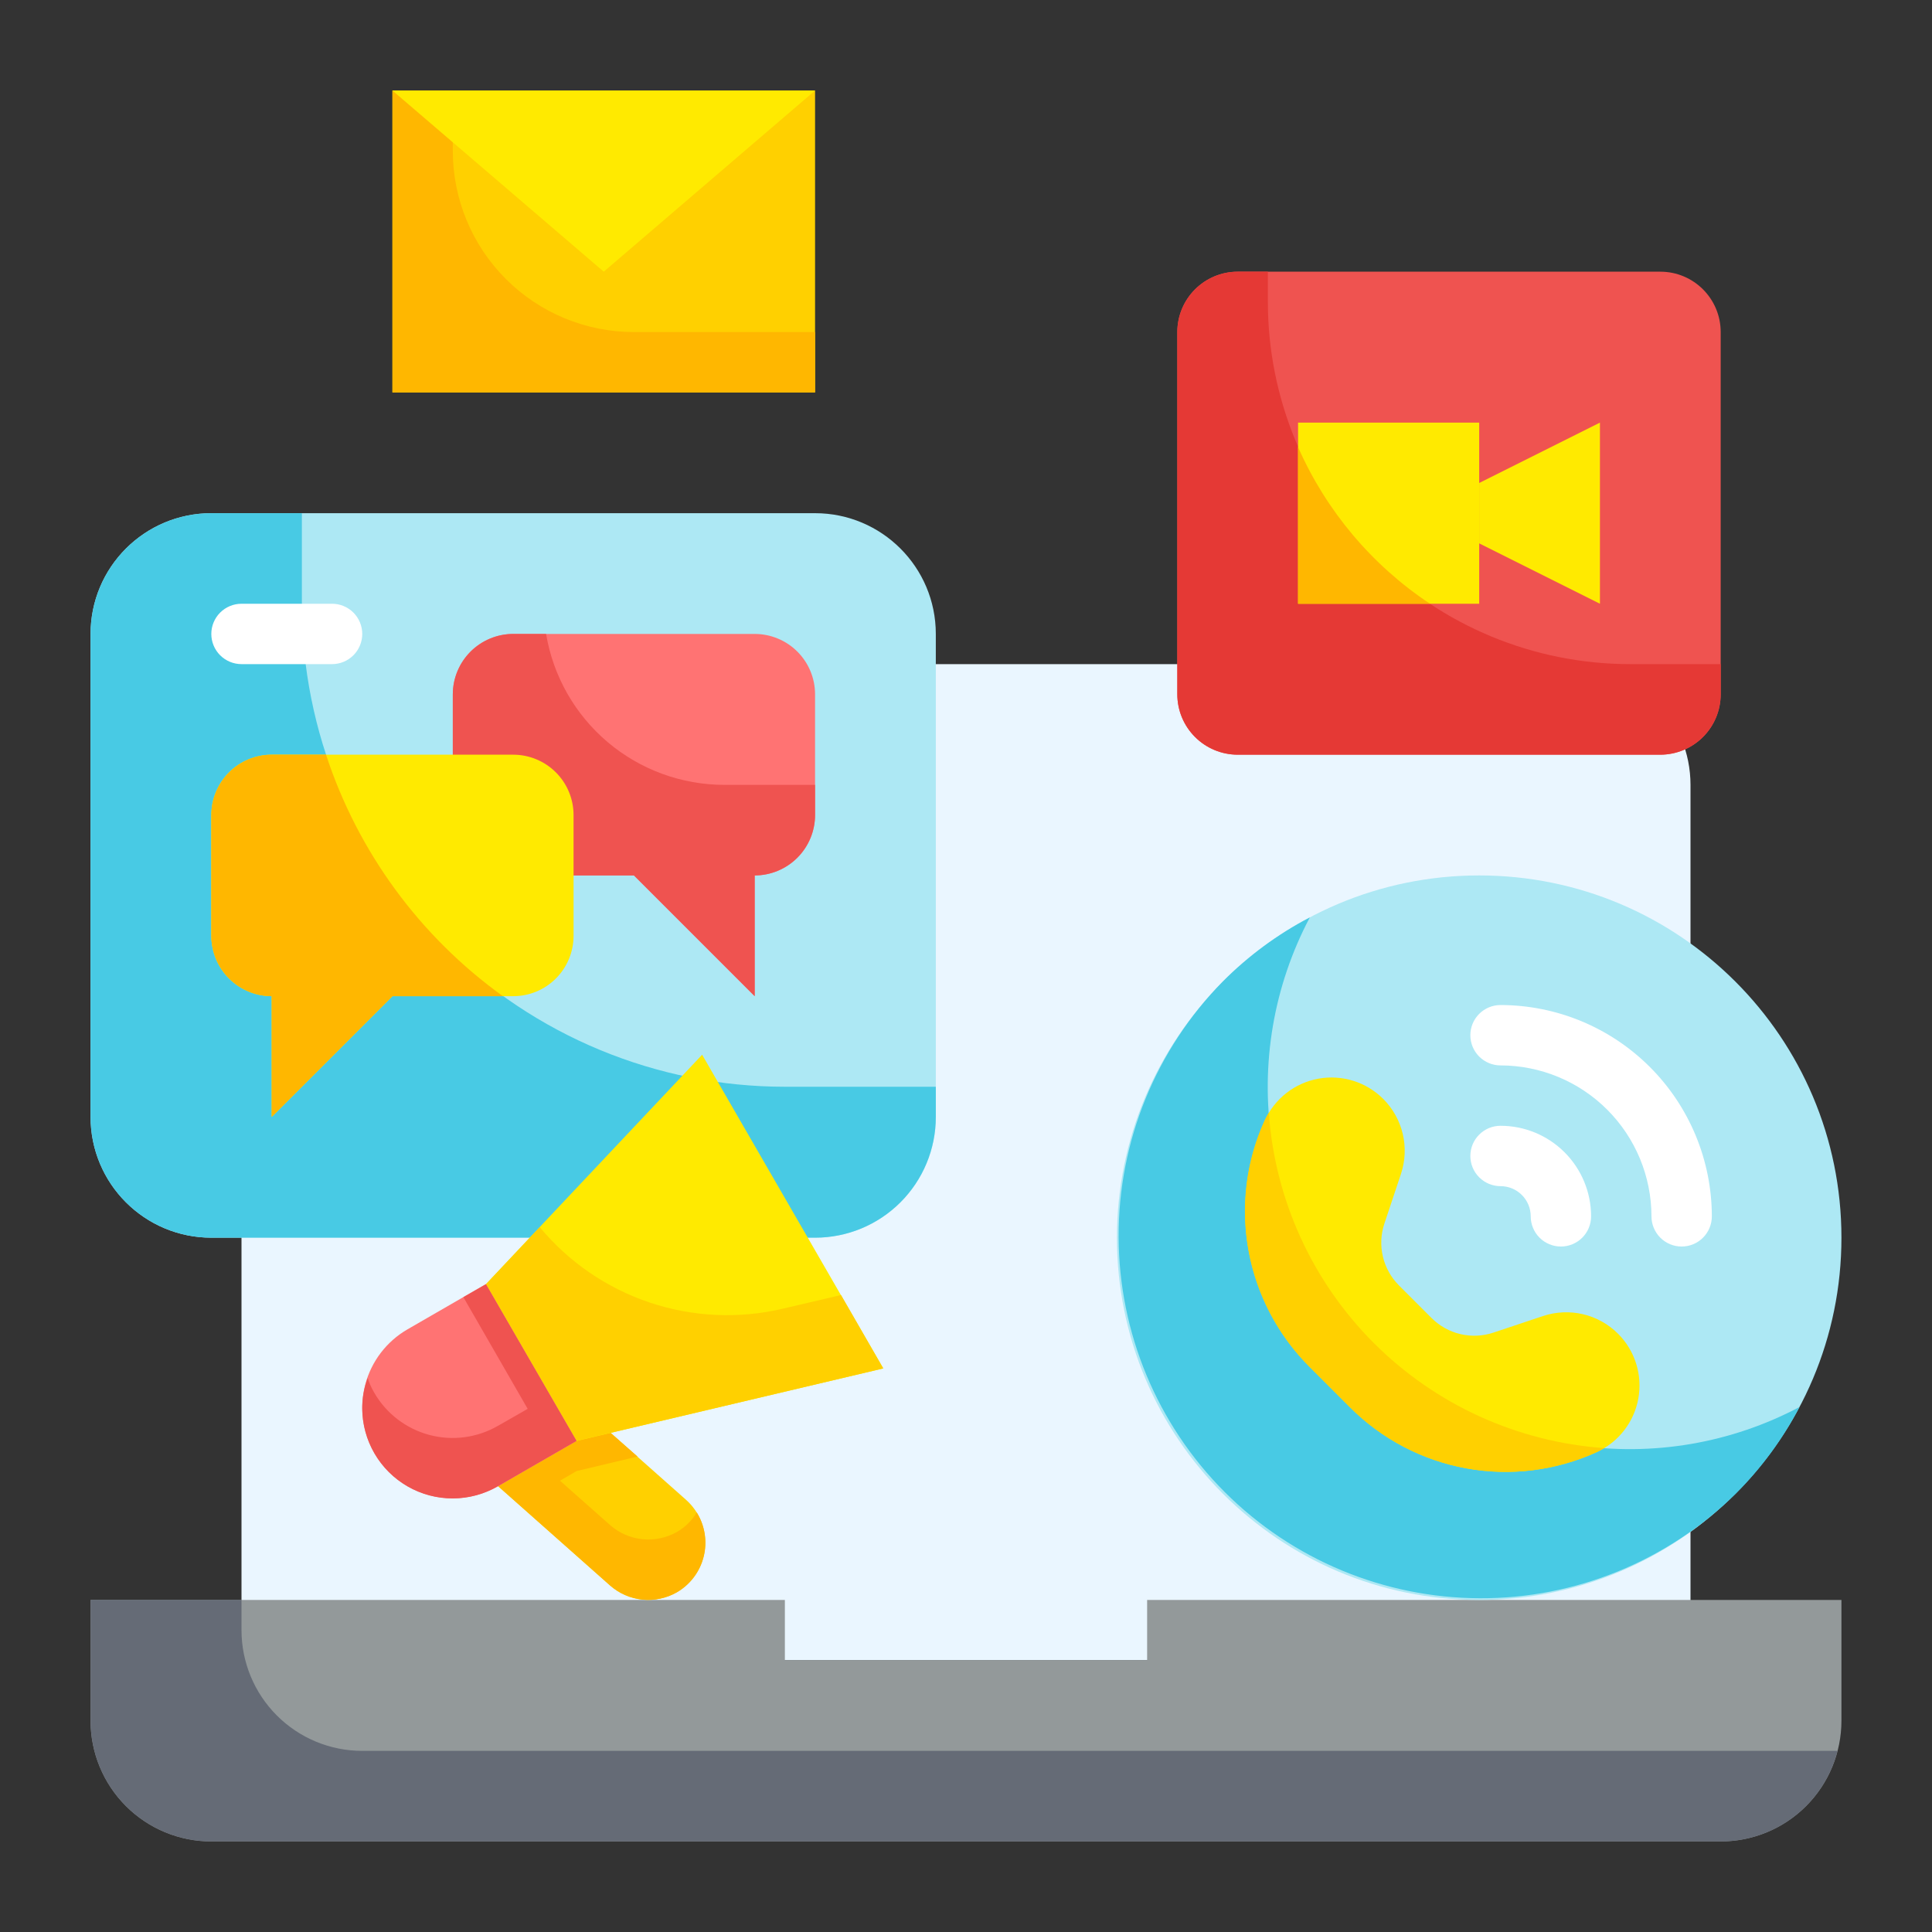
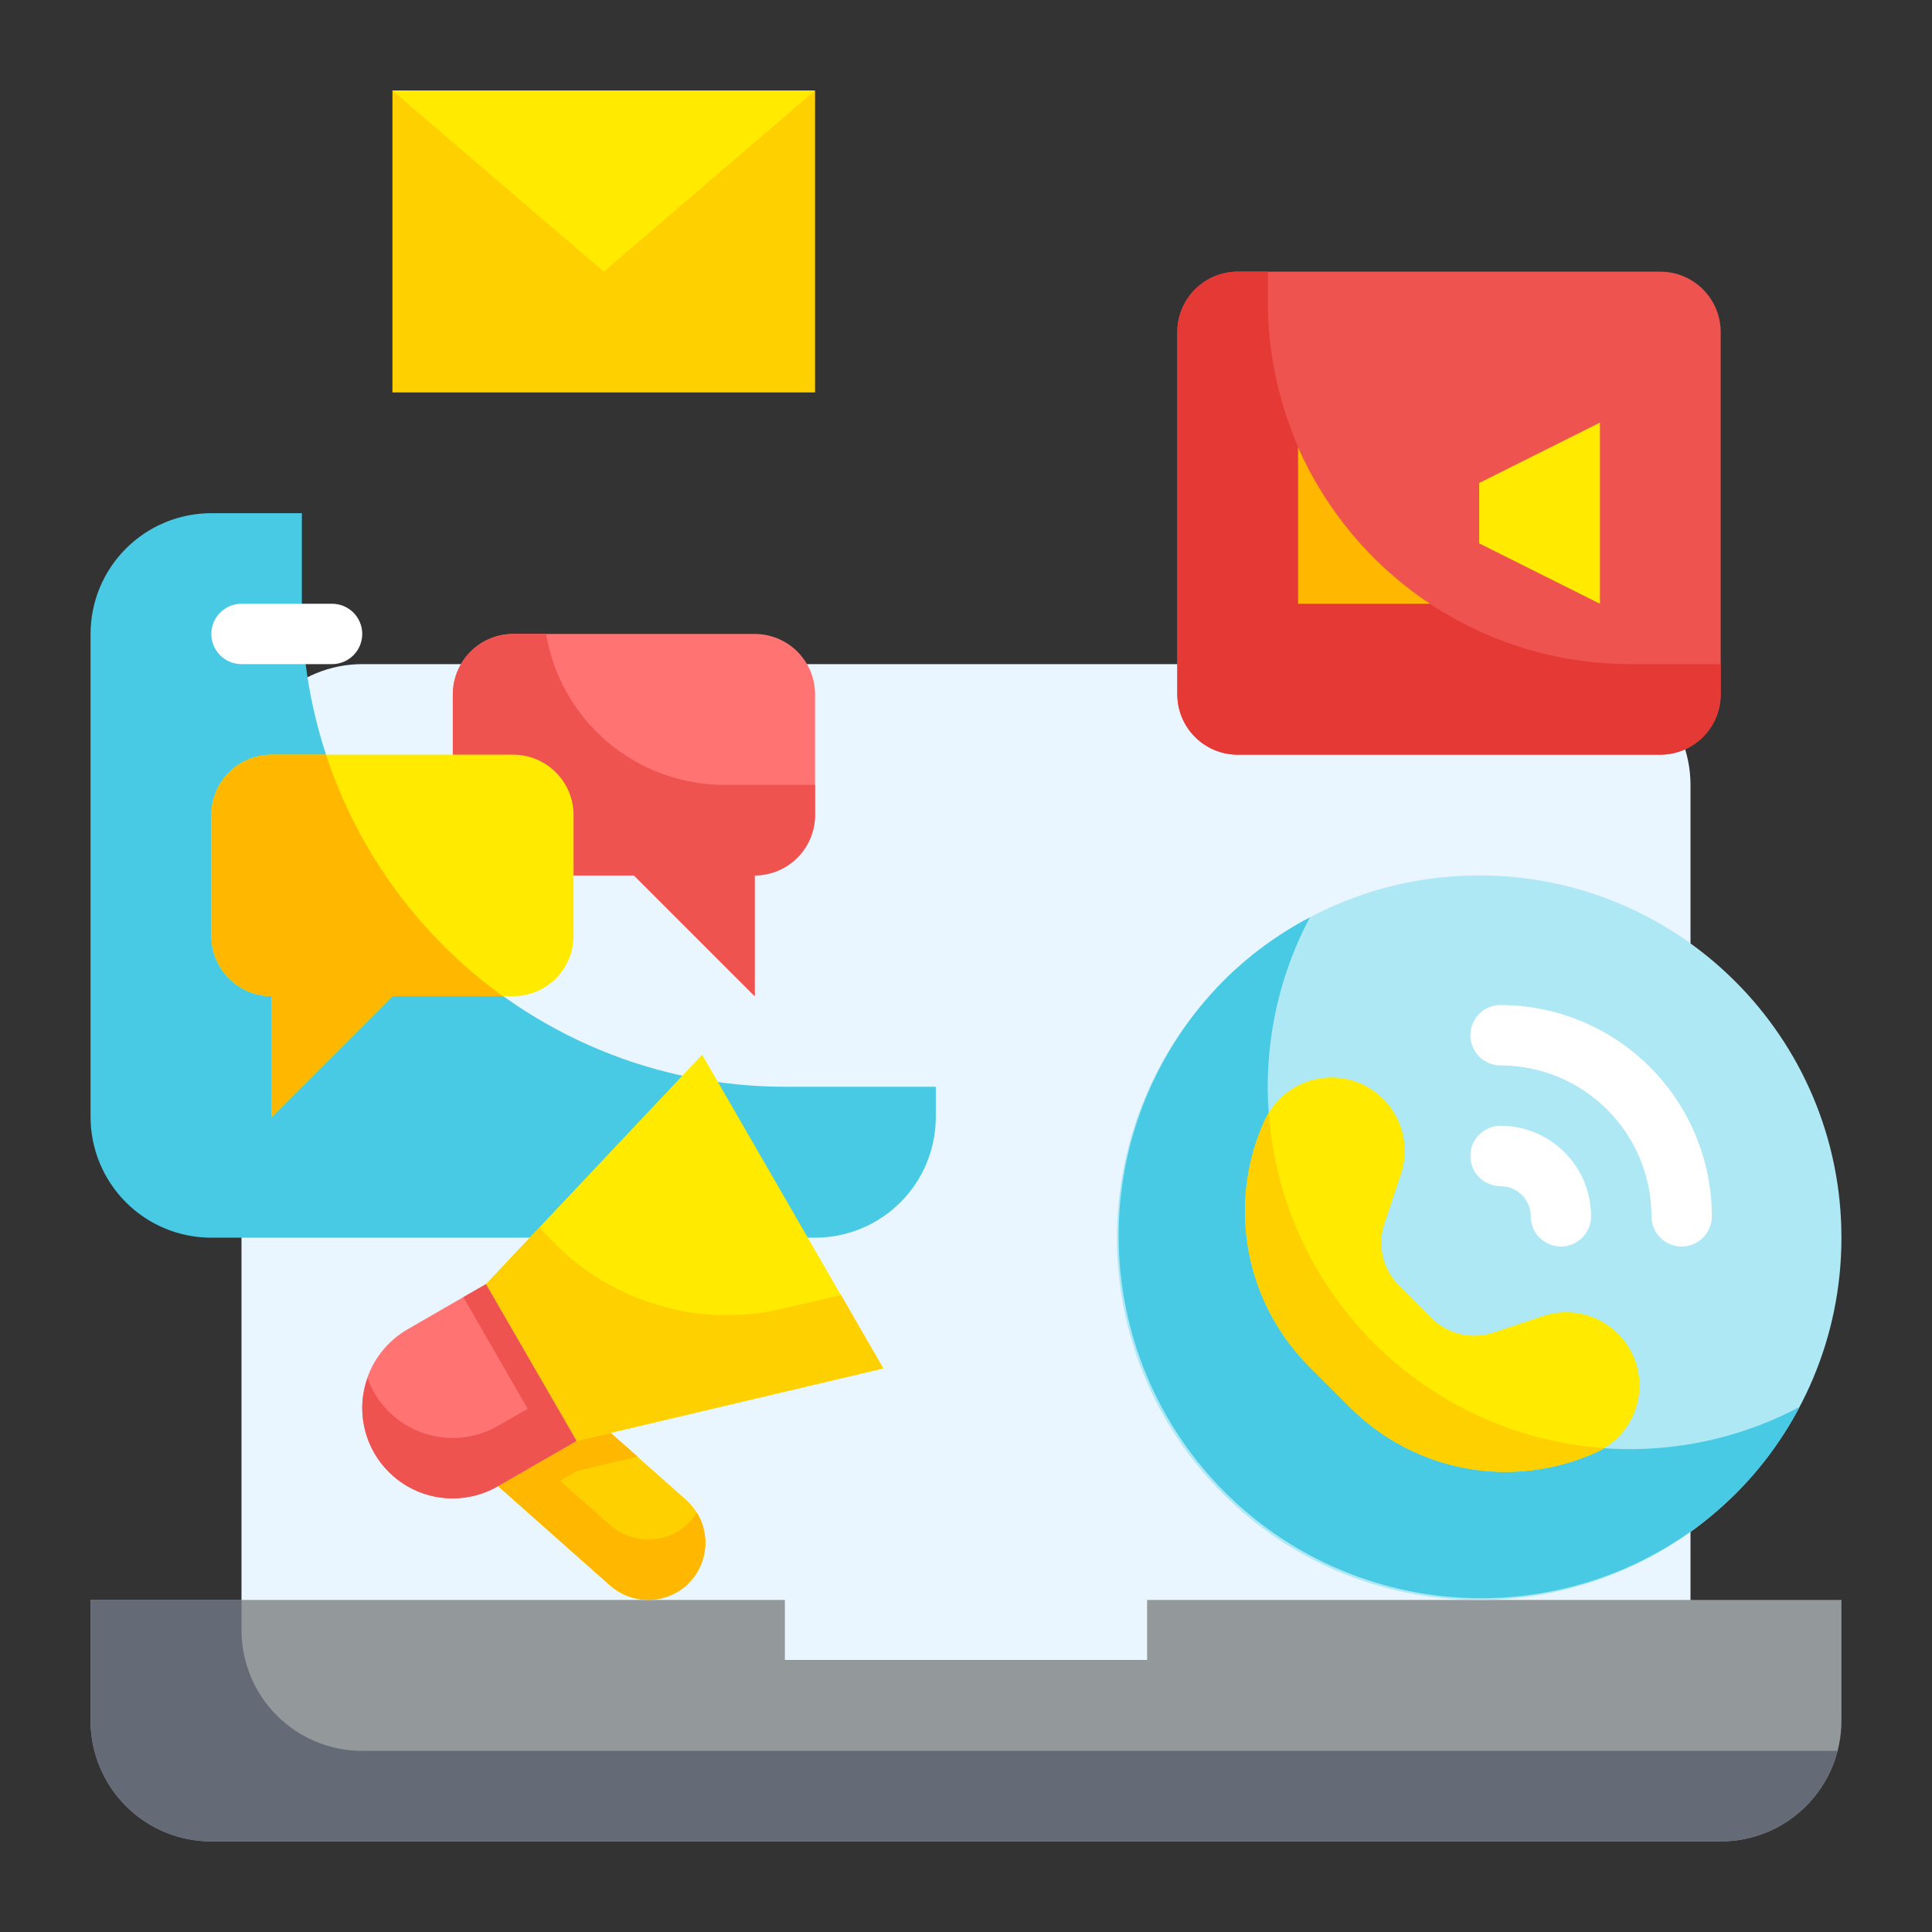
<svg xmlns="http://www.w3.org/2000/svg" width="512" height="512" viewBox="0 0 512 512" fill="none">
  <rect x="0" y="0" width="512" height="512" fill="#333333" stroke="none" />
  <path d="M96 176H416C424.487 176 432.626 179.371 438.627 185.373C444.629 191.374 448 199.513 448 208V440H64V208C64 199.513 67.371 191.374 73.373 185.373C79.374 179.371 87.513 176 96 176V176Z" fill="#EAF6FF" />
  <path d="M488 424V456C488 464.487 484.629 472.626 478.627 478.627C472.626 484.629 464.487 488 456 488H56C47.513 488 39.374 484.629 33.373 478.627C27.371 472.626 24 464.487 24 456V424H208V440H304V424H488Z" fill="#93999A" />
  <path d="M486.96 464C485.197 470.87 481.198 476.959 475.592 481.304C469.986 485.65 463.093 488.006 456 488H56C47.513 488 39.374 484.629 33.373 478.627C27.371 472.626 24 464.487 24 456V424H64V432C64 440.487 67.371 448.626 73.373 454.627C79.374 460.629 87.513 464 96 464H486.96Z" fill="#656B76" />
  <path d="M440 72H328C319.163 72 312 79.163 312 88V184C312 192.837 319.163 200 328 200H440C448.837 200 456 192.837 456 184V88C456 79.163 448.837 72 440 72Z" fill="#EF5350" />
  <path d="M456 176V184C455.987 188.24 454.298 192.302 451.3 195.3C448.302 198.298 444.24 199.987 440 200H328C323.76 199.987 319.698 198.298 316.7 195.3C313.702 192.302 312.013 188.24 312 184V88C312.013 83.76 313.702 79.698 316.7 76.7C319.698 73.702 323.76 72.013 328 72H336V80C336 105.461 346.114 129.879 364.118 147.882C382.121 165.886 406.539 176 432 176H456Z" fill="#E53935" />
-   <path d="M344 112H392V160H344V112Z" fill="#FFEA00" />
  <path d="M424 160L392 144V128L424 112V160Z" fill="#FFEA00" />
  <path d="M378.96 160H344V118.48C351.445 135.377 363.577 149.786 378.96 160V160Z" fill="#FFB700" />
-   <path d="M216 136H56C38.327 136 24 150.327 24 168V296C24 313.673 38.327 328 56 328H216C233.673 328 248 313.673 248 296V168C248 150.327 233.673 136 216 136Z" fill="#ADE8F4" />
  <path d="M248 288V296C248 304.487 244.629 312.626 238.627 318.627C232.626 324.629 224.487 328 216 328H56C47.513 328 39.374 324.629 33.373 318.627C27.371 312.626 24 304.487 24 296V168C24 159.513 27.371 151.374 33.373 145.373C39.374 139.371 47.513 136 56 136H80V160C80 193.948 93.486 226.505 117.49 250.51C141.495 274.514 174.052 288 208 288H248Z" fill="#48CAE4" />
  <path d="M200 168H136C131.757 168 127.687 169.686 124.686 172.686C121.686 175.687 120 179.757 120 184V216C120 220.243 121.686 224.313 124.686 227.314C127.687 230.314 131.757 232 136 232H168L200 264V232C204.243 232 208.313 230.314 211.314 227.314C214.314 224.313 216 220.243 216 216V184C216 179.757 214.314 175.687 211.314 172.686C208.313 169.686 204.243 168 200 168Z" fill="#FF7373" />
  <path d="M216 208V216C215.987 220.24 214.298 224.302 211.3 227.3C208.302 230.298 204.24 231.987 200 232V264L168 232H136C131.76 231.987 127.698 230.298 124.7 227.3C121.702 224.302 120.013 220.24 120 216V184C120.013 179.76 121.702 175.698 124.7 172.7C127.698 169.702 131.76 168.013 136 168H144.72C146.594 179.183 152.373 189.34 161.03 196.664C169.687 203.988 180.661 208.005 192 208H216Z" fill="#EF5350" />
  <path d="M72 200H136C140.243 200 144.313 201.686 147.314 204.686C150.314 207.687 152 211.757 152 216V248C152 252.243 150.314 256.313 147.314 259.314C144.313 262.314 140.243 264 136 264H104L72 296V264C67.757 264 63.687 262.314 60.686 259.314C57.686 256.313 56 252.243 56 248V216C56 211.757 57.686 207.687 60.686 204.686C63.687 201.686 67.757 200 72 200Z" fill="#FFEA00" />
  <path d="M133.28 264H104L72 296V264C67.76 263.987 63.698 262.298 60.7 259.3C57.702 256.302 56.013 252.24 56 248V216C56.013 211.76 57.702 207.698 60.7 204.7C63.698 201.702 67.76 200.013 72 200H86.4C94.85 225.762 111.267 248.173 133.28 264Z" fill="#FFB700" />
  <path d="M392 424C445.019 424 488 381.019 488 328C488 274.981 445.019 232 392 232C338.981 232 296 274.981 296 328C296 381.019 338.981 424 392 424Z" fill="#ADE8F4" />
  <path d="M476.88 372.88C472.441 381.384 466.721 389.155 459.92 395.92C441.861 413.715 417.5 423.648 392.147 423.554C366.794 423.461 342.507 413.348 324.579 395.421C306.652 377.494 296.54 353.206 296.446 327.853C296.352 302.501 306.286 278.139 324.08 260.08C330.846 253.28 338.616 247.559 347.12 243.12C337.515 261.264 333.979 282.01 337.032 302.311C340.085 322.613 349.566 341.401 364.083 355.918C378.599 370.435 397.387 379.915 417.689 382.968C437.99 386.021 458.736 382.485 476.88 372.88V372.88Z" fill="#48CAE4" />
  <path d="M428.8 353.456C426.251 350.907 423.043 349.118 419.535 348.289C416.026 347.459 412.357 347.622 408.936 348.76L395.76 353.16C392.941 354.1 389.916 354.237 387.023 353.554C384.131 352.872 381.486 351.397 379.384 349.296L370.736 340.648C368.635 338.547 367.16 335.901 366.478 333.009C365.795 330.117 365.932 327.091 366.872 324.272L371.272 311.096C372.41 307.675 372.573 304.006 371.744 300.498C370.914 296.989 369.125 293.781 366.576 291.232C364.359 289.015 361.638 287.368 358.645 286.432C355.652 285.496 352.477 285.3 349.392 285.86C346.307 286.42 343.404 287.72 340.93 289.647C338.457 291.575 336.488 294.073 335.192 296.928C330.287 307.716 328.791 319.745 330.906 331.406C333.02 343.067 338.643 353.805 347.024 362.184L357.848 373.008C366.227 381.389 376.965 387.012 388.626 389.127C400.287 391.241 412.316 389.745 423.104 384.84C425.959 383.544 428.457 381.575 430.385 379.102C432.313 376.629 433.612 373.725 434.172 370.64C434.732 367.555 434.536 364.38 433.6 361.387C432.665 358.394 431.017 355.673 428.8 353.456V353.456Z" fill="#FFEA00" />
  <path d="M425.12 383.76C424.453 384.18 423.758 384.555 423.04 384.88C412.256 389.764 400.24 391.247 388.593 389.132C376.945 387.017 366.218 381.403 357.84 373.04L346.96 362.16C336.049 351.224 329.921 336.408 329.92 320.96C329.91 312.679 331.684 304.494 335.12 296.96C335.445 296.242 335.819 295.547 336.24 294.88C337.865 317.916 347.751 339.59 364.08 355.92C380.409 372.249 402.084 382.135 425.12 383.76V383.76Z" fill="#FFD000" />
  <path d="M104 24H216V104H104V24Z" fill="#FFD000" />
-   <path d="M216 88V104H104V24H120V40C120 52.73 125.057 64.939 134.059 73.941C143.061 82.943 155.27 88 168 88H216Z" fill="#FFB700" />
  <path d="M160 72L104 24H216L160 72Z" fill="#FFEA00" />
  <path d="M179.336 421.968C176.575 423.558 173.385 424.241 170.215 423.919C167.046 423.598 164.057 422.288 161.672 420.176L132 393.864L159.712 377.864L181.808 397.464C183.604 399.061 184.996 401.062 185.869 403.302C186.741 405.541 187.071 407.956 186.83 410.347C186.588 412.739 185.783 415.039 184.481 417.059C183.178 419.079 181.415 420.761 179.336 421.968V421.968Z" fill="#FFD000" />
  <path d="M179.36 422C176.587 423.566 173.394 424.231 170.226 423.901C167.058 423.571 164.071 422.264 161.68 420.16L132 393.84L159.68 377.84L168.96 386L152.8 389.84L148.4 392.4L161.68 404.16C164.071 406.264 167.058 407.571 170.226 407.901C173.394 408.231 176.587 407.566 179.36 406C181.546 404.76 183.366 402.966 184.64 400.8C185.719 402.529 186.439 404.458 186.757 406.471C187.076 408.485 186.986 410.541 186.493 412.519C186.001 414.497 185.115 416.356 183.89 417.984C182.665 419.613 181.124 420.979 179.36 422V422Z" fill="#FFB700" />
  <path d="M107.996 352.287L128.78 340.287L152.78 381.855L131.996 393.855C126.484 397.038 119.933 397.9 113.785 396.253C107.637 394.606 102.395 390.584 99.212 385.071C96.029 379.559 95.167 373.008 96.814 366.86C98.461 360.712 102.484 355.47 107.996 352.287V352.287Z" fill="#FF7373" />
  <path d="M234.072 362.648L152.792 381.864L128.792 340.296L186.072 279.512L234.072 362.648Z" fill="#FFEA00" />
  <path d="M234.08 362.64L152.8 381.84L128.8 340.32L143.04 325.2C150.707 334.452 160.807 341.377 172.2 345.194C183.594 349.01 195.827 349.567 207.52 346.8L222.88 343.2L234.08 362.64Z" fill="#FFD000" />
  <path d="M152.8 381.84L132 393.84C128.365 395.961 124.236 397.086 120.028 397.102C115.819 397.119 111.681 396.025 108.031 393.932C104.38 391.839 101.345 388.82 99.233 385.18C97.121 381.541 96.006 377.408 96 373.2C95.997 370.469 96.485 367.759 97.44 365.2C97.877 366.569 98.467 367.884 99.2 369.12C102.393 374.626 107.643 378.637 113.794 380.273C119.945 381.908 126.494 381.033 132 377.84L139.84 373.36L122.8 343.76L128.8 340.32L152.8 381.84Z" fill="#EF5350" />
  <path d="M88 176C90.122 176 92.157 175.157 93.657 173.657C95.157 172.157 96 170.122 96 168C96 165.878 95.157 163.843 93.657 162.343C92.157 160.843 90.122 160 88 160H64C61.878 160 59.843 160.843 58.343 162.343C56.843 163.843 56 165.878 56 168C56 170.122 56.843 172.157 58.343 173.657C59.843 175.157 61.878 176 64 176H88Z" fill="white" />
  <path d="M397.656 314.344C399.778 314.344 401.813 315.187 403.313 316.687C404.813 318.187 405.656 320.222 405.656 322.344C405.656 324.466 406.499 326.501 407.999 328.001C409.499 329.501 411.534 330.344 413.656 330.344C415.778 330.344 417.813 329.501 419.313 328.001C420.813 326.501 421.656 324.466 421.656 322.344C421.656 315.979 419.127 309.874 414.627 305.373C410.126 300.873 404.021 298.344 397.656 298.344C395.534 298.344 393.499 299.187 391.999 300.687C390.499 302.187 389.656 304.222 389.656 306.344C389.656 308.466 390.499 310.501 391.999 312.001C393.499 313.501 395.534 314.344 397.656 314.344Z" fill="white" />
  <path d="M453.656 322.344C453.639 307.497 447.734 293.263 437.235 282.765C426.737 272.266 412.503 266.361 397.656 266.344C395.534 266.344 393.499 267.187 391.999 268.687C390.499 270.187 389.656 272.222 389.656 274.344C389.656 276.466 390.499 278.501 391.999 280.001C393.499 281.501 395.534 282.344 397.656 282.344C408.261 282.357 418.428 286.575 425.926 294.074C433.425 301.572 437.643 311.739 437.656 322.344C437.656 324.466 438.499 326.501 439.999 328.001C441.499 329.501 443.534 330.344 445.656 330.344C447.778 330.344 449.813 329.501 451.313 328.001C452.813 326.501 453.656 324.466 453.656 322.344Z" fill="white" />
</svg>